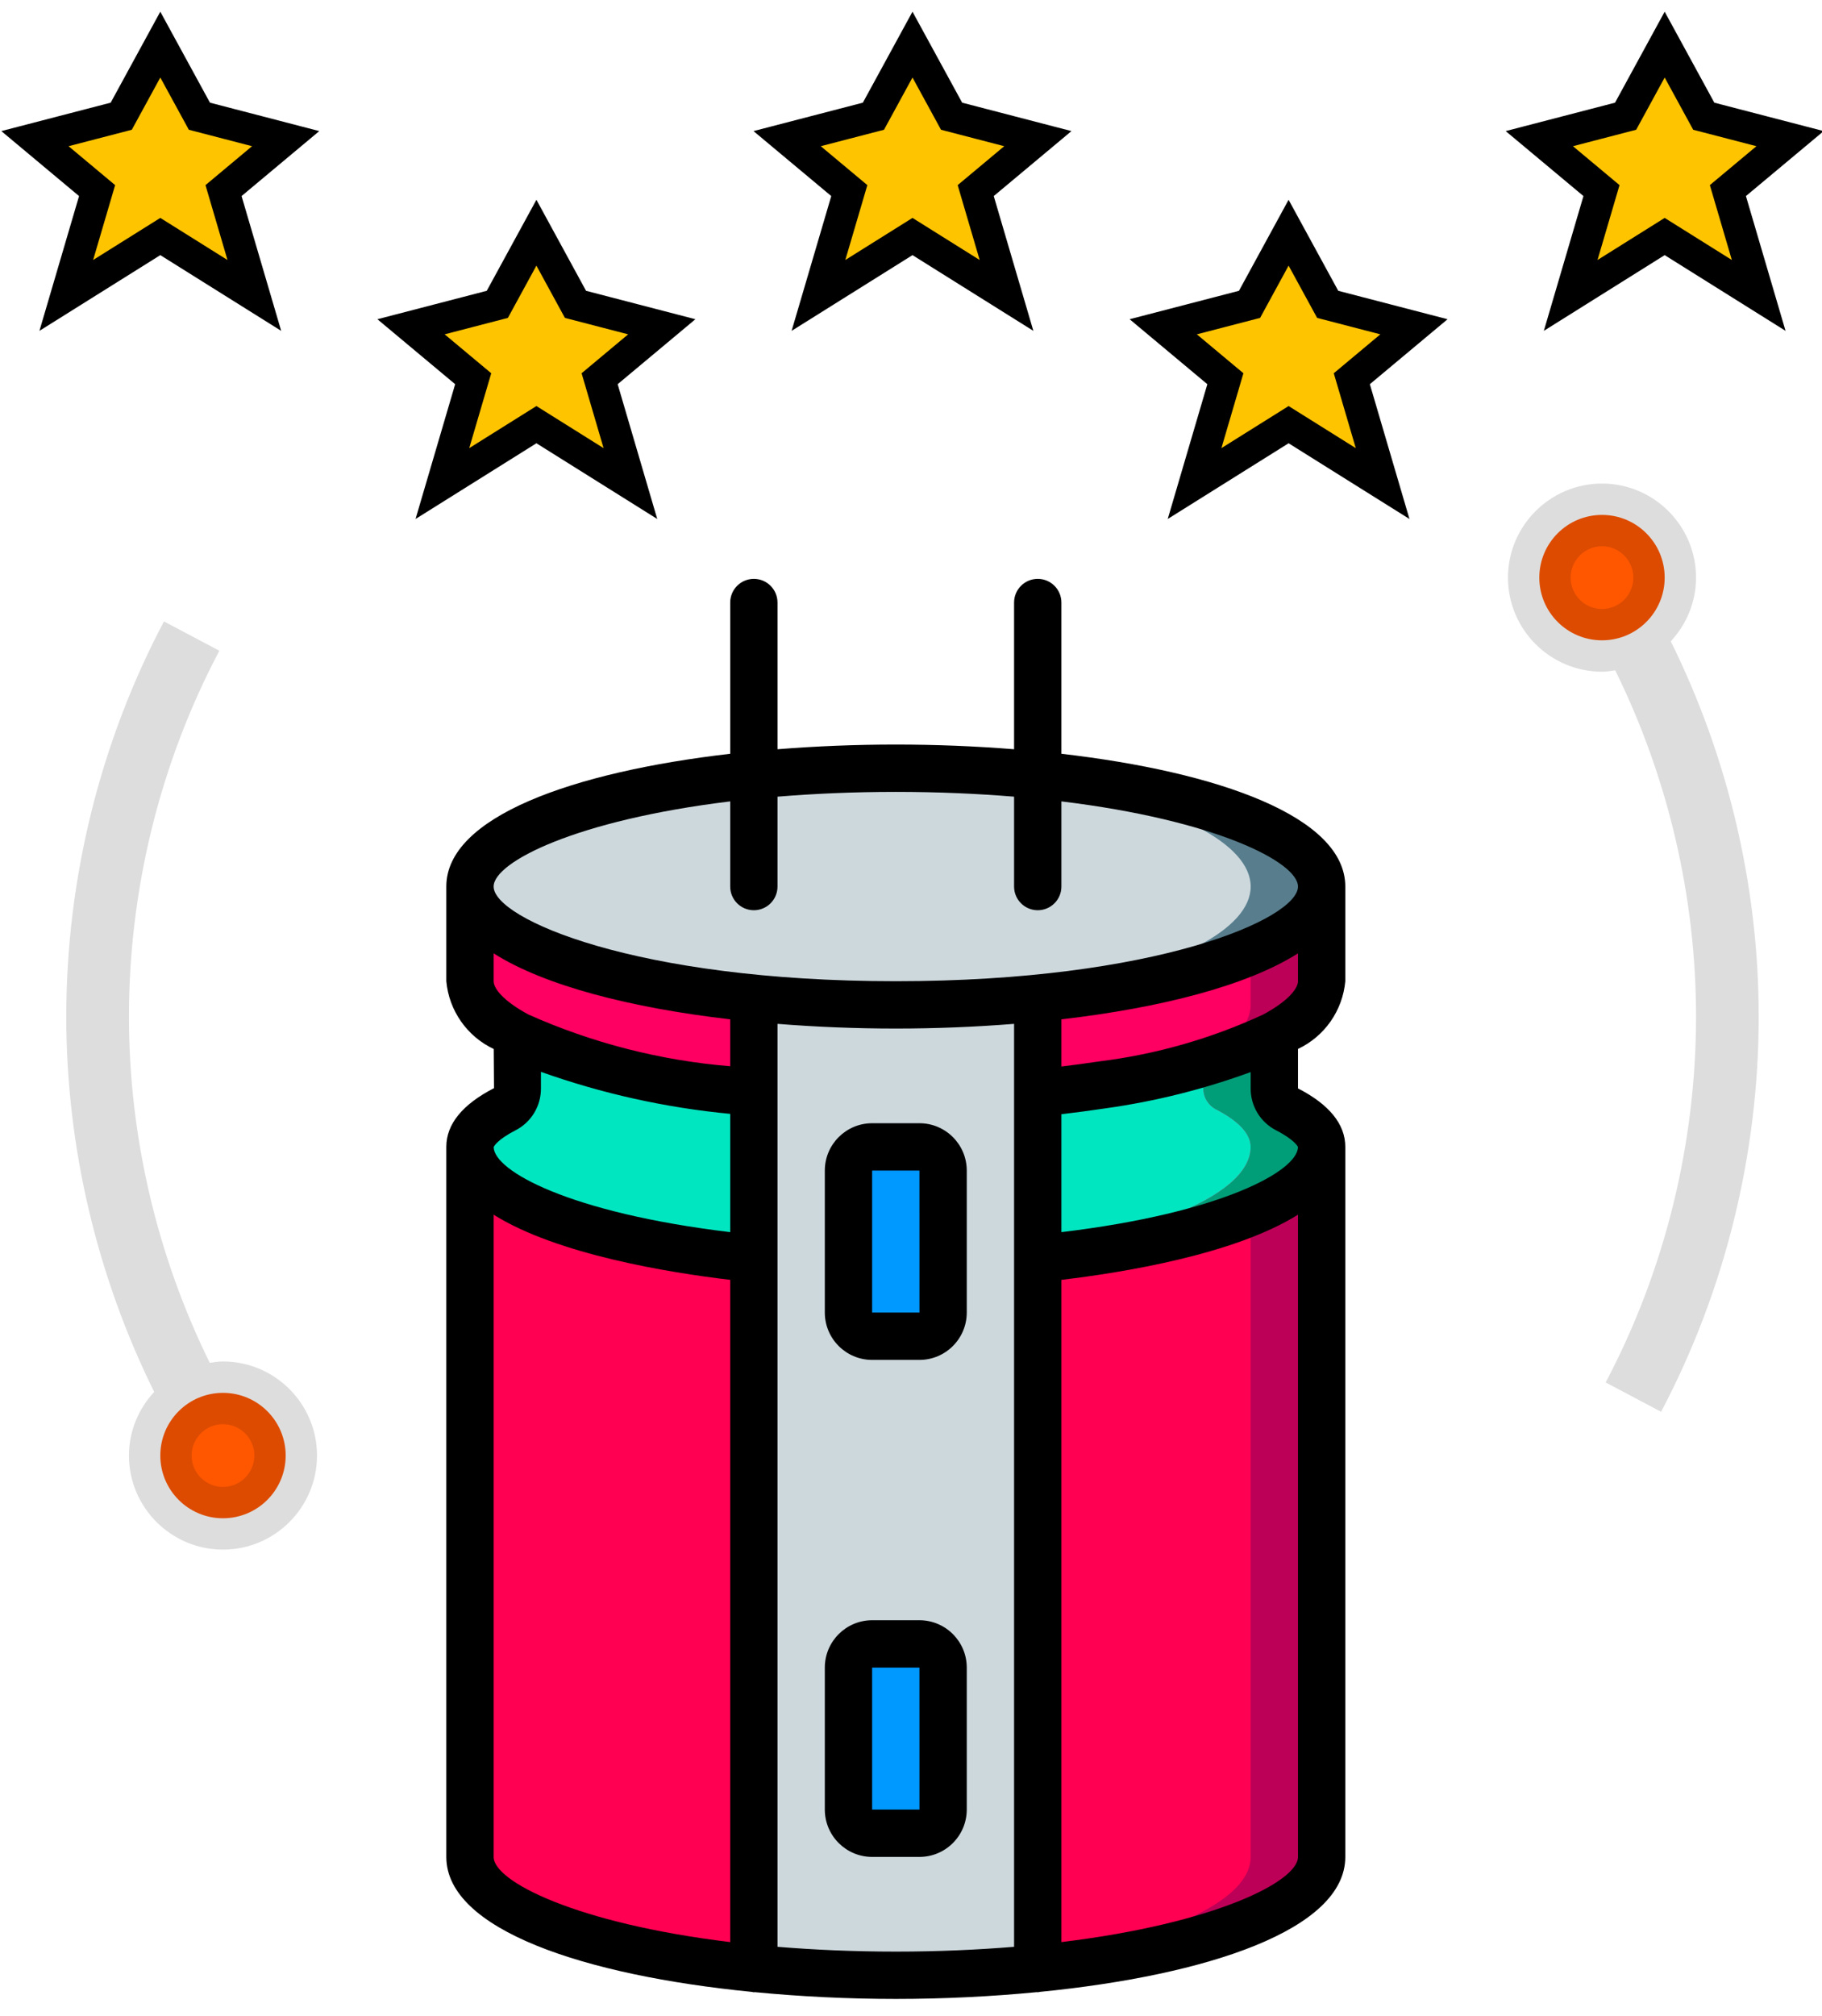
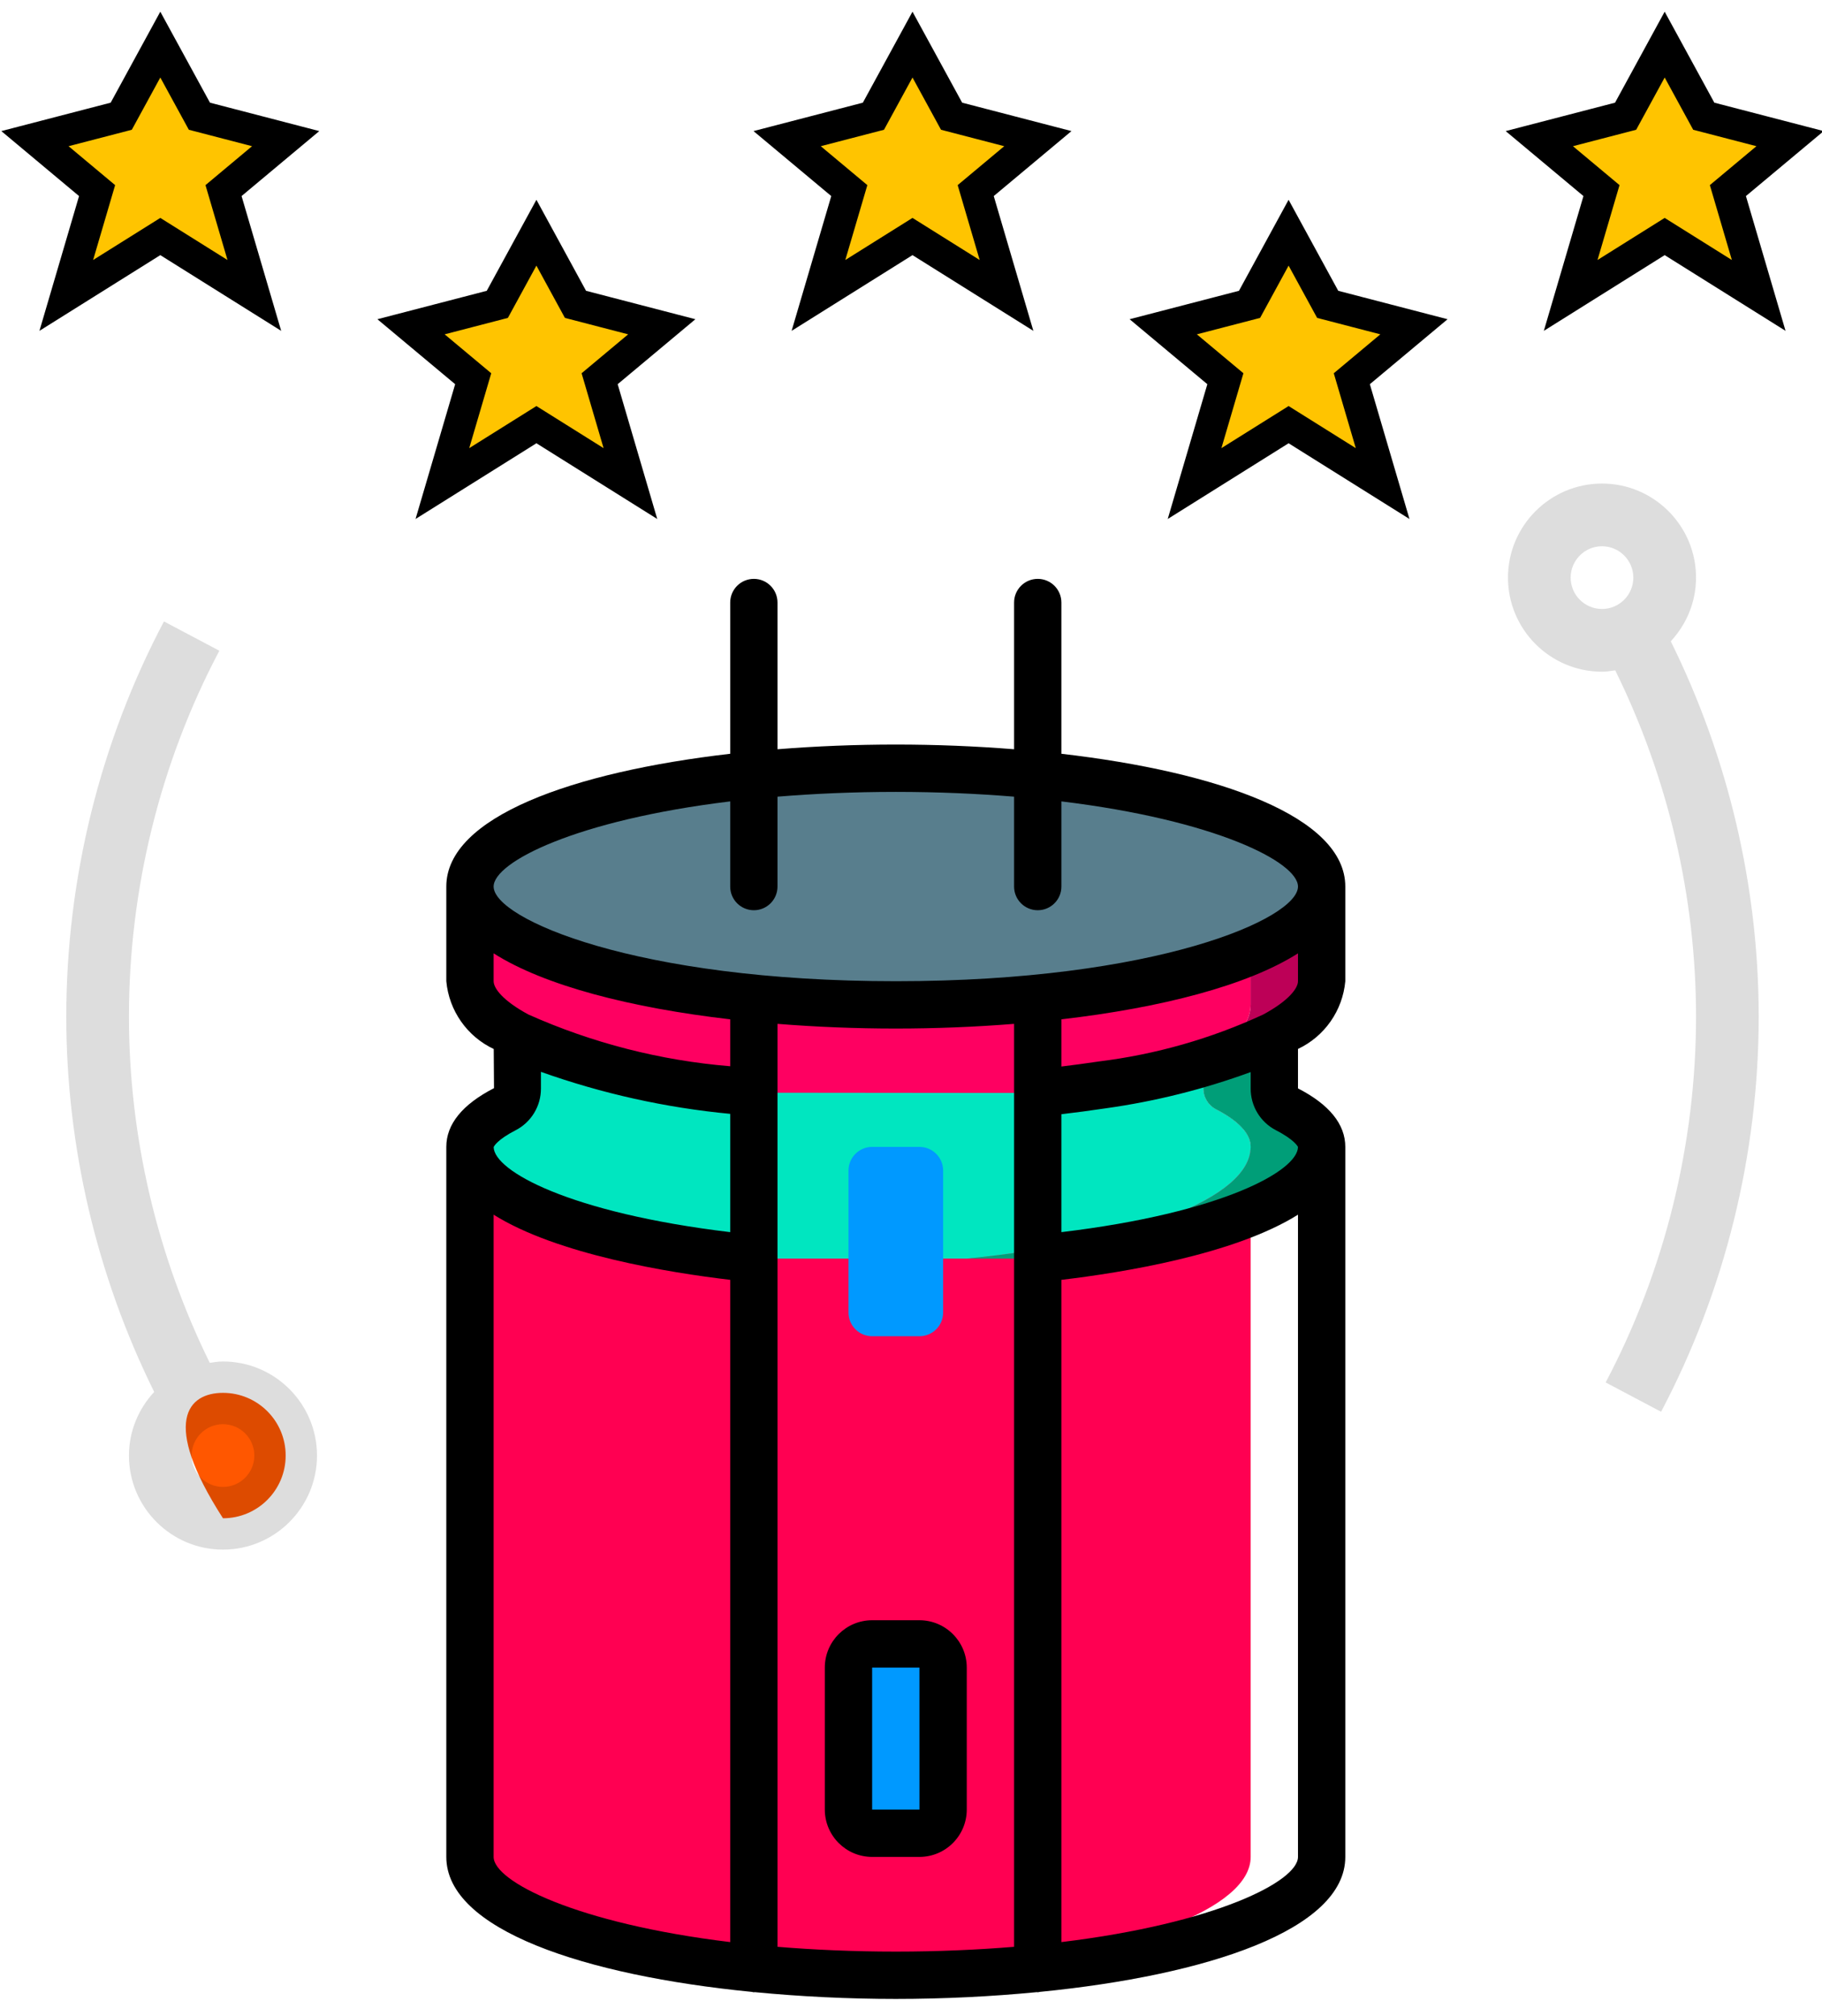
<svg xmlns="http://www.w3.org/2000/svg" width="66px" height="73px" viewBox="0 0 66 73" version="1.1">
  <title>rate</title>
  <desc>Created with Sketch.</desc>
  <g id="UX-&amp;-UI-2.0" stroke="none" stroke-width="1" fill="none" fill-rule="evenodd">
    <g id="Sancon-HomePage-/-1440px-/-Option-3" transform="translate(-477, -2114)" fill-rule="nonzero">
      <g id="Group-21" transform="translate(202, 1966)">
        <g id="#The-Sancon-Advantage">
          <g id="Group-6" transform="translate(252, 126)">
            <g id="rate" transform="translate(24.08, 22.96)">
              <g id="Group" transform="translate(0.128, 0.557)" fill="#FFC400" stroke="#000000" stroke-width="1.142">
                <polygon id="Path" points="31.846 0.098 33.262 2.691 36.387 3.503 34.136 5.384 35.252 9.18 31.846 7.047 28.44 9.18 29.557 5.384 27.305 3.503 30.431 2.691" />
                <polygon id="Path" points="45.47 6.909 46.886 9.503 50.011 10.315 47.76 12.196 48.876 15.992 45.47 13.859 42.064 15.992 43.18 12.196 40.929 10.315 44.055 9.503" />
                <polygon id="Path" points="59.093 0.098 60.509 2.691 63.635 3.503 61.383 5.384 62.499 9.18 59.093 7.047 55.688 9.18 56.804 5.384 54.552 3.503 57.678 2.691" />
                <polygon id="Path" points="18.223 6.909 16.807 9.503 13.681 10.315 15.933 12.196 14.817 15.992 18.223 13.859 21.628 15.992 20.513 12.196 22.764 10.315 19.638 9.503" />
                <polygon id="Path" points="4.599 0.098 3.184 2.691 0.058 3.503 2.309 5.384 1.193 9.18 4.599 7.047 8.005 9.18 6.889 5.384 9.14 3.503 6.015 2.691" />
              </g>
-               <path d="M59.221,19.955 C59.221,21.209 58.205,22.225 56.951,22.225 C55.697,22.225 54.68,21.209 54.68,19.955 C54.68,18.701 55.697,17.684 56.951,17.684 C58.205,17.684 59.221,18.701 59.221,19.955 Z" id="Path" fill="#FF5700" />
-               <path d="M9.268,51.743 C9.268,52.997 8.252,54.014 6.997,54.014 C5.743,54.014 4.727,52.997 4.727,51.743 C4.727,50.489 5.743,49.473 6.997,49.473 C8.252,49.473 9.268,50.489 9.268,51.743 Z" id="Path" fill="#FF5700" />
+               <path d="M9.268,51.743 C9.268,52.997 8.252,54.014 6.997,54.014 C4.727,50.489 5.743,49.473 6.997,49.473 C8.252,49.473 9.268,50.489 9.268,51.743 Z" id="Path" fill="#FF5700" />
              <path d="M60.357,19.955 C60.357,18.077 58.829,16.549 56.951,16.549 C55.073,16.549 53.545,18.077 53.545,19.955 C53.545,21.833 55.073,23.361 56.951,23.361 C57.115,23.361 57.272,23.335 57.43,23.312 C59.339,27.187 60.357,31.5 60.357,35.849 C60.357,40.463 59.225,45.045 57.083,49.096 L59.091,50.158 C61.404,45.78 62.627,40.833 62.627,35.849 C62.627,31.134 61.52,26.458 59.442,22.261 C60.005,21.653 60.357,20.847 60.357,19.955 Z M55.815,19.955 C55.815,19.329 56.325,18.819 56.951,18.819 C57.576,18.819 58.086,19.329 58.086,19.955 C58.086,20.581 57.576,21.09 56.951,21.09 C56.325,21.09 55.815,20.581 55.815,19.955 Z" id="Shape" fill="#000000" opacity="0.135" />
              <path d="M6.997,48.337 C6.833,48.337 6.676,48.363 6.518,48.386 C4.609,44.511 3.591,40.198 3.591,35.849 C3.591,31.234 4.723,26.653 6.866,22.602 L4.859,21.541 C2.545,25.917 1.321,30.865 1.321,35.849 C1.321,40.564 2.429,45.239 4.505,49.439 C3.943,50.046 3.591,50.852 3.591,51.743 C3.591,53.621 5.12,55.149 6.997,55.149 C8.875,55.149 10.403,53.621 10.403,51.743 C10.403,49.866 8.875,48.337 6.997,48.337 Z M6.997,52.879 C6.372,52.879 5.862,52.37 5.862,51.743 C5.862,51.117 6.372,50.608 6.997,50.608 C7.623,50.608 8.133,51.117 8.133,51.743 C8.133,52.37 7.623,52.879 6.997,52.879 Z" id="Shape" fill="#000000" opacity="0.135" />
              <g id="capacitor" transform="translate(15, 20)">
                <g id="Group" transform="translate(0.904, 6.829)">
-                   <path d="M30.891,7.739 L30.891,4.312 C30.891,1.946 23.984,0.027 15.465,0.027 C15.028,0.027 14.6,0.035 14.18,0.044 C6.262,0.224 0.04,2.066 0.04,4.312 L0.04,7.739 C0.04,8.442 0.657,9.111 1.754,9.702 L1.754,11.622 C1.756,11.938 1.581,12.229 1.3,12.376 C0.486,12.795 0.04,13.258 0.04,13.738 L0.04,39.447 C0.04,41.315 4.334,42.901 10.324,43.492 C11.532,43.612 12.809,43.68 14.129,43.715 L14.231,43.715 C14.643,43.723 15.054,43.732 15.465,43.732 C17.265,43.732 18.996,43.646 20.607,43.492 C26.597,42.901 30.891,41.315 30.891,39.447 L30.891,13.738 C30.891,13.258 30.445,12.796 29.631,12.376 C29.35,12.23 29.175,11.938 29.177,11.622 L29.177,9.702 C30.274,9.111 30.891,8.442 30.891,7.739 Z M10.324,8.366 L10.092,8.336 L10.375,8.366 L10.324,8.366 Z M20.556,8.365 C20.616,8.356 20.667,8.356 20.719,8.346 C20.682,8.357 20.645,8.363 20.607,8.365 L20.556,8.365 Z" id="Shape" fill="#BD0057" />
                  <path d="M23.555,7.405 C24.039,7.284 24.517,7.138 24.986,6.968 C24.541,7.122 24.061,7.268 23.555,7.405 Z M28.32,7.739 L28.32,4.312 C28.32,2.066 22.098,0.224 14.18,0.044 C6.262,0.224 0.04,2.066 0.04,4.312 L0.04,7.739 C0.04,8.442 0.657,9.111 1.754,9.702 L1.754,11.622 C1.756,11.938 1.581,12.229 1.3,12.376 C0.486,12.795 0.04,13.258 0.04,13.738 L0.04,39.447 C0.04,41.315 4.334,42.901 10.324,43.492 C11.532,43.612 12.809,43.68 14.129,43.715 L14.231,43.715 C15.551,43.68 16.828,43.612 18.036,43.492 C24.027,42.901 28.32,41.315 28.32,39.447 L28.32,13.738 C28.32,13.258 27.874,12.795 27.06,12.376 C26.779,12.229 26.604,11.938 26.606,11.622 L26.606,9.702 C27.703,9.111 28.32,8.442 28.32,7.739 Z M7.753,8.369 C7.564,8.349 7.384,8.329 7.204,8.3 C7.393,8.319 7.59,8.349 7.787,8.369 L7.753,8.369 Z M18.036,8.366 L17.994,8.366 C18.088,8.356 18.182,8.346 18.268,8.336 L18.036,8.366 Z" id="Shape" fill="#FF0052" />
                  <path d="M30.891,4.312 L30.891,7.739 C30.891,8.442 30.274,9.11 29.177,9.702 C28.133,10.226 27.032,10.626 25.895,10.893 C26.139,10.797 26.376,10.685 26.606,10.559 C27.703,9.968 28.32,9.299 28.32,8.596 L28.32,6.677 C29.948,6.008 30.891,5.186 30.891,4.312 Z" id="Path" fill="#BD0057" />
                  <path d="M28.32,6.677 L28.32,8.596 C28.32,9.299 27.703,9.968 26.606,10.559 C26.376,10.685 26.139,10.797 25.895,10.893 C24.923,11.143 23.939,11.343 22.947,11.493 C22.201,11.604 21.421,11.707 20.607,11.784 L10.324,11.776 C6.604,11.416 3.545,10.662 1.754,9.702 C0.657,9.11 0.04,8.442 0.04,7.739 L0.04,4.312 C0.04,6.18 4.333,7.765 10.324,8.356 C11.935,8.511 13.666,8.596 15.465,8.596 C17.265,8.596 18.996,8.511 20.607,8.356 C22.398,8.195 24.174,7.897 25.92,7.465 C26.739,7.263 27.541,7 28.32,6.677 Z" id="Path" fill="#FE0061" />
                  <ellipse id="Oval" fill="#587E8D" cx="15.465" cy="4.312" rx="15.425" ry="4.285" />
-                   <ellipse id="Oval" fill="#CDD8DD" cx="14.18" cy="4.312" rx="14.14" ry="4.285" />
                  <path d="M30.891,13.738 C30.891,15.606 26.597,17.192 20.607,17.783 L18.036,17.783 C24.027,17.192 28.32,15.606 28.32,13.738 C28.32,13.258 27.874,12.795 27.06,12.376 C26.779,12.229 26.604,11.938 26.606,11.622 L26.606,10.705 C27.493,10.454 28.354,10.118 29.177,9.702 L29.177,11.622 C29.175,11.938 29.35,12.229 29.631,12.376 C30.445,12.795 30.891,13.258 30.891,13.738 Z" id="Path" fill="#009E78" />
                  <path d="M28.32,13.738 C28.32,15.606 24.027,17.192 18.036,17.783 L10.324,17.783 C4.334,17.192 0.04,15.606 0.04,13.738 C0.04,13.258 0.486,12.795 1.3,12.376 C1.581,12.229 1.756,11.938 1.754,11.622 L1.754,9.702 C3.545,10.662 6.605,11.416 10.324,11.776 L18.036,11.784 L20.607,11.784 C21.421,11.707 22.201,11.604 22.947,11.493 C24.181,11.305 25.403,11.041 26.606,10.705 L26.606,11.622 C26.604,11.938 26.779,12.229 27.06,12.376 C27.874,12.795 28.32,13.258 28.32,13.738 Z" id="Path" fill="#00E6C0" />
-                   <path d="M20.607,8.356 L20.607,43.492 C18.996,43.646 17.265,43.732 15.465,43.732 C13.666,43.732 11.935,43.646 10.324,43.492 L10.324,8.356 C11.935,8.511 13.666,8.596 15.465,8.596 C17.265,8.596 18.996,8.511 20.607,8.356 Z" id="Path" fill="#CDD8DD" />
                  <g transform="translate(13.658, 13.658)" fill="#0099FF" id="Path">
                    <path d="M0.951,0.08 L2.665,0.08 C3.138,0.08 3.522,0.464 3.522,0.937 L3.522,6.079 C3.522,6.552 3.138,6.936 2.665,6.936 L0.951,6.936 C0.477,6.936 0.094,6.552 0.094,6.079 L0.094,0.937 C0.094,0.464 0.477,0.08 0.951,0.08 Z" />
                    <path d="M0.951,18.077 L2.665,18.077 C3.138,18.077 3.522,18.46 3.522,18.933 L3.522,24.075 C3.522,24.549 3.138,24.932 2.665,24.932 L0.951,24.932 C0.477,24.932 0.094,24.548 0.094,24.075 L0.094,18.933 C0.094,18.46 0.477,18.077 0.951,18.077 Z" />
                  </g>
                </g>
                <g id="Group" fill="#000000">
                  <path d="M22.368,6.333 L22.368,0.857 C22.368,0.384 21.984,0 21.511,0 C21.038,0 20.654,0.384 20.654,0.857 L20.654,6.169 C19.253,6.057 17.811,5.999 16.369,5.999 C14.928,5.999 13.485,6.057 12.084,6.169 L12.084,0.857 C12.084,0.384 11.701,0 11.228,0 C10.754,0 10.371,0.384 10.371,0.857 L10.371,6.333 C4.673,6.991 0.087,8.615 0.087,11.14 L0.087,14.568 C0.184,15.633 0.838,16.567 1.805,17.023 L1.815,18.44 C0.669,19.03 0.087,19.745 0.087,20.567 L0.087,46.276 C0.087,48.914 5.097,50.565 11.147,51.162 C11.174,51.168 11.2,51.174 11.228,51.178 C11.237,51.178 11.245,51.173 11.255,51.172 C12.912,51.332 14.641,51.418 16.369,51.418 C18.098,51.418 19.827,51.332 21.484,51.172 C21.493,51.173 21.501,51.178 21.511,51.178 C21.538,51.174 21.565,51.168 21.592,51.162 C27.641,50.565 32.652,48.915 32.652,46.276 L32.652,20.567 C32.652,19.745 32.07,19.03 30.938,18.449 L30.938,17.021 C31.903,16.565 32.555,15.632 32.652,14.568 L32.652,11.141 C32.652,8.615 28.066,6.991 22.368,6.333 Z M10.371,8.057 L10.371,11.141 C10.371,11.614 10.754,11.998 11.228,11.998 C11.701,11.998 12.084,11.614 12.084,11.141 L12.084,7.886 C13.399,7.779 14.82,7.713 16.369,7.713 C17.919,7.713 19.34,7.779 20.654,7.886 L20.654,11.141 C20.654,11.614 21.038,11.998 21.511,11.998 C21.984,11.998 22.368,11.614 22.368,11.141 L22.368,8.057 C27.95,8.734 30.938,10.255 30.938,11.141 C30.938,12.304 25.796,14.568 16.369,14.568 C6.943,14.568 1.801,12.304 1.801,11.141 C1.801,10.255 4.789,8.734 10.371,8.057 Z M30.14,19.964 C30.836,20.322 30.934,20.567 30.938,20.567 C30.937,21.43 28.203,22.954 22.368,23.654 L22.368,19.384 C22.871,19.325 23.397,19.256 23.982,19.169 C25.771,18.918 27.528,18.479 29.224,17.858 L29.224,18.449 C29.22,19.087 29.574,19.672 30.14,19.964 Z M10.371,17.647 C7.847,17.44 5.377,16.807 3.065,15.776 C2.133,15.274 1.801,14.823 1.801,14.568 L1.801,13.559 C3.638,14.728 6.775,15.533 10.371,15.948 L10.371,17.647 Z M2.599,19.964 C3.165,19.672 3.519,19.086 3.515,18.449 L3.515,17.85 C5.729,18.638 8.031,19.149 10.371,19.371 L10.371,23.654 C4.551,22.956 1.817,21.439 1.802,20.575 C1.817,20.539 1.938,20.304 2.599,19.964 Z M1.801,46.276 L1.801,23.022 C4.107,24.467 8.17,25.121 10.371,25.381 L10.371,49.36 C4.789,48.683 1.801,47.162 1.801,46.276 Z M12.084,49.531 L12.084,16.112 C13.485,16.224 14.928,16.282 16.369,16.282 C17.811,16.282 19.253,16.224 20.654,16.112 L20.654,49.531 C19.34,49.638 17.919,49.704 16.369,49.704 C14.82,49.704 13.399,49.638 12.084,49.531 Z M22.368,49.36 L22.368,25.381 C24.568,25.121 28.631,24.467 30.938,23.022 L30.938,46.276 C30.938,47.162 27.95,48.683 22.368,49.36 Z M29.677,15.775 C27.793,16.647 25.785,17.22 23.725,17.474 C23.236,17.547 22.794,17.605 22.368,17.657 L22.368,15.948 C25.964,15.533 29.101,14.728 30.938,13.559 L30.938,14.568 C30.938,14.823 30.605,15.274 29.677,15.775 Z" id="Shape" />
-                   <path d="M17.226,19.71 L15.512,19.71 C14.566,19.711 13.799,20.478 13.798,21.424 L13.798,26.566 C13.799,27.512 14.566,28.279 15.512,28.28 L17.226,28.28 C18.172,28.279 18.939,27.512 18.94,26.566 L18.94,21.424 C18.939,20.478 18.172,19.711 17.226,19.71 Z M15.512,26.566 L15.512,21.424 L17.226,21.424 L17.227,26.566 L15.512,26.566 Z" id="Shape" />
                  <path d="M17.226,37.706 L15.512,37.706 C14.566,37.707 13.799,38.474 13.798,39.42 L13.798,44.562 C13.799,45.508 14.566,46.275 15.512,46.276 L17.226,46.276 C18.172,46.275 18.939,45.508 18.94,44.562 L18.94,39.42 C18.939,38.474 18.172,37.707 17.226,37.706 Z M15.512,44.562 L15.512,39.42 L17.226,39.42 L17.227,44.562 L15.512,44.562 Z" id="Shape" />
                </g>
              </g>
            </g>
          </g>
        </g>
      </g>
    </g>
  </g>
</svg>